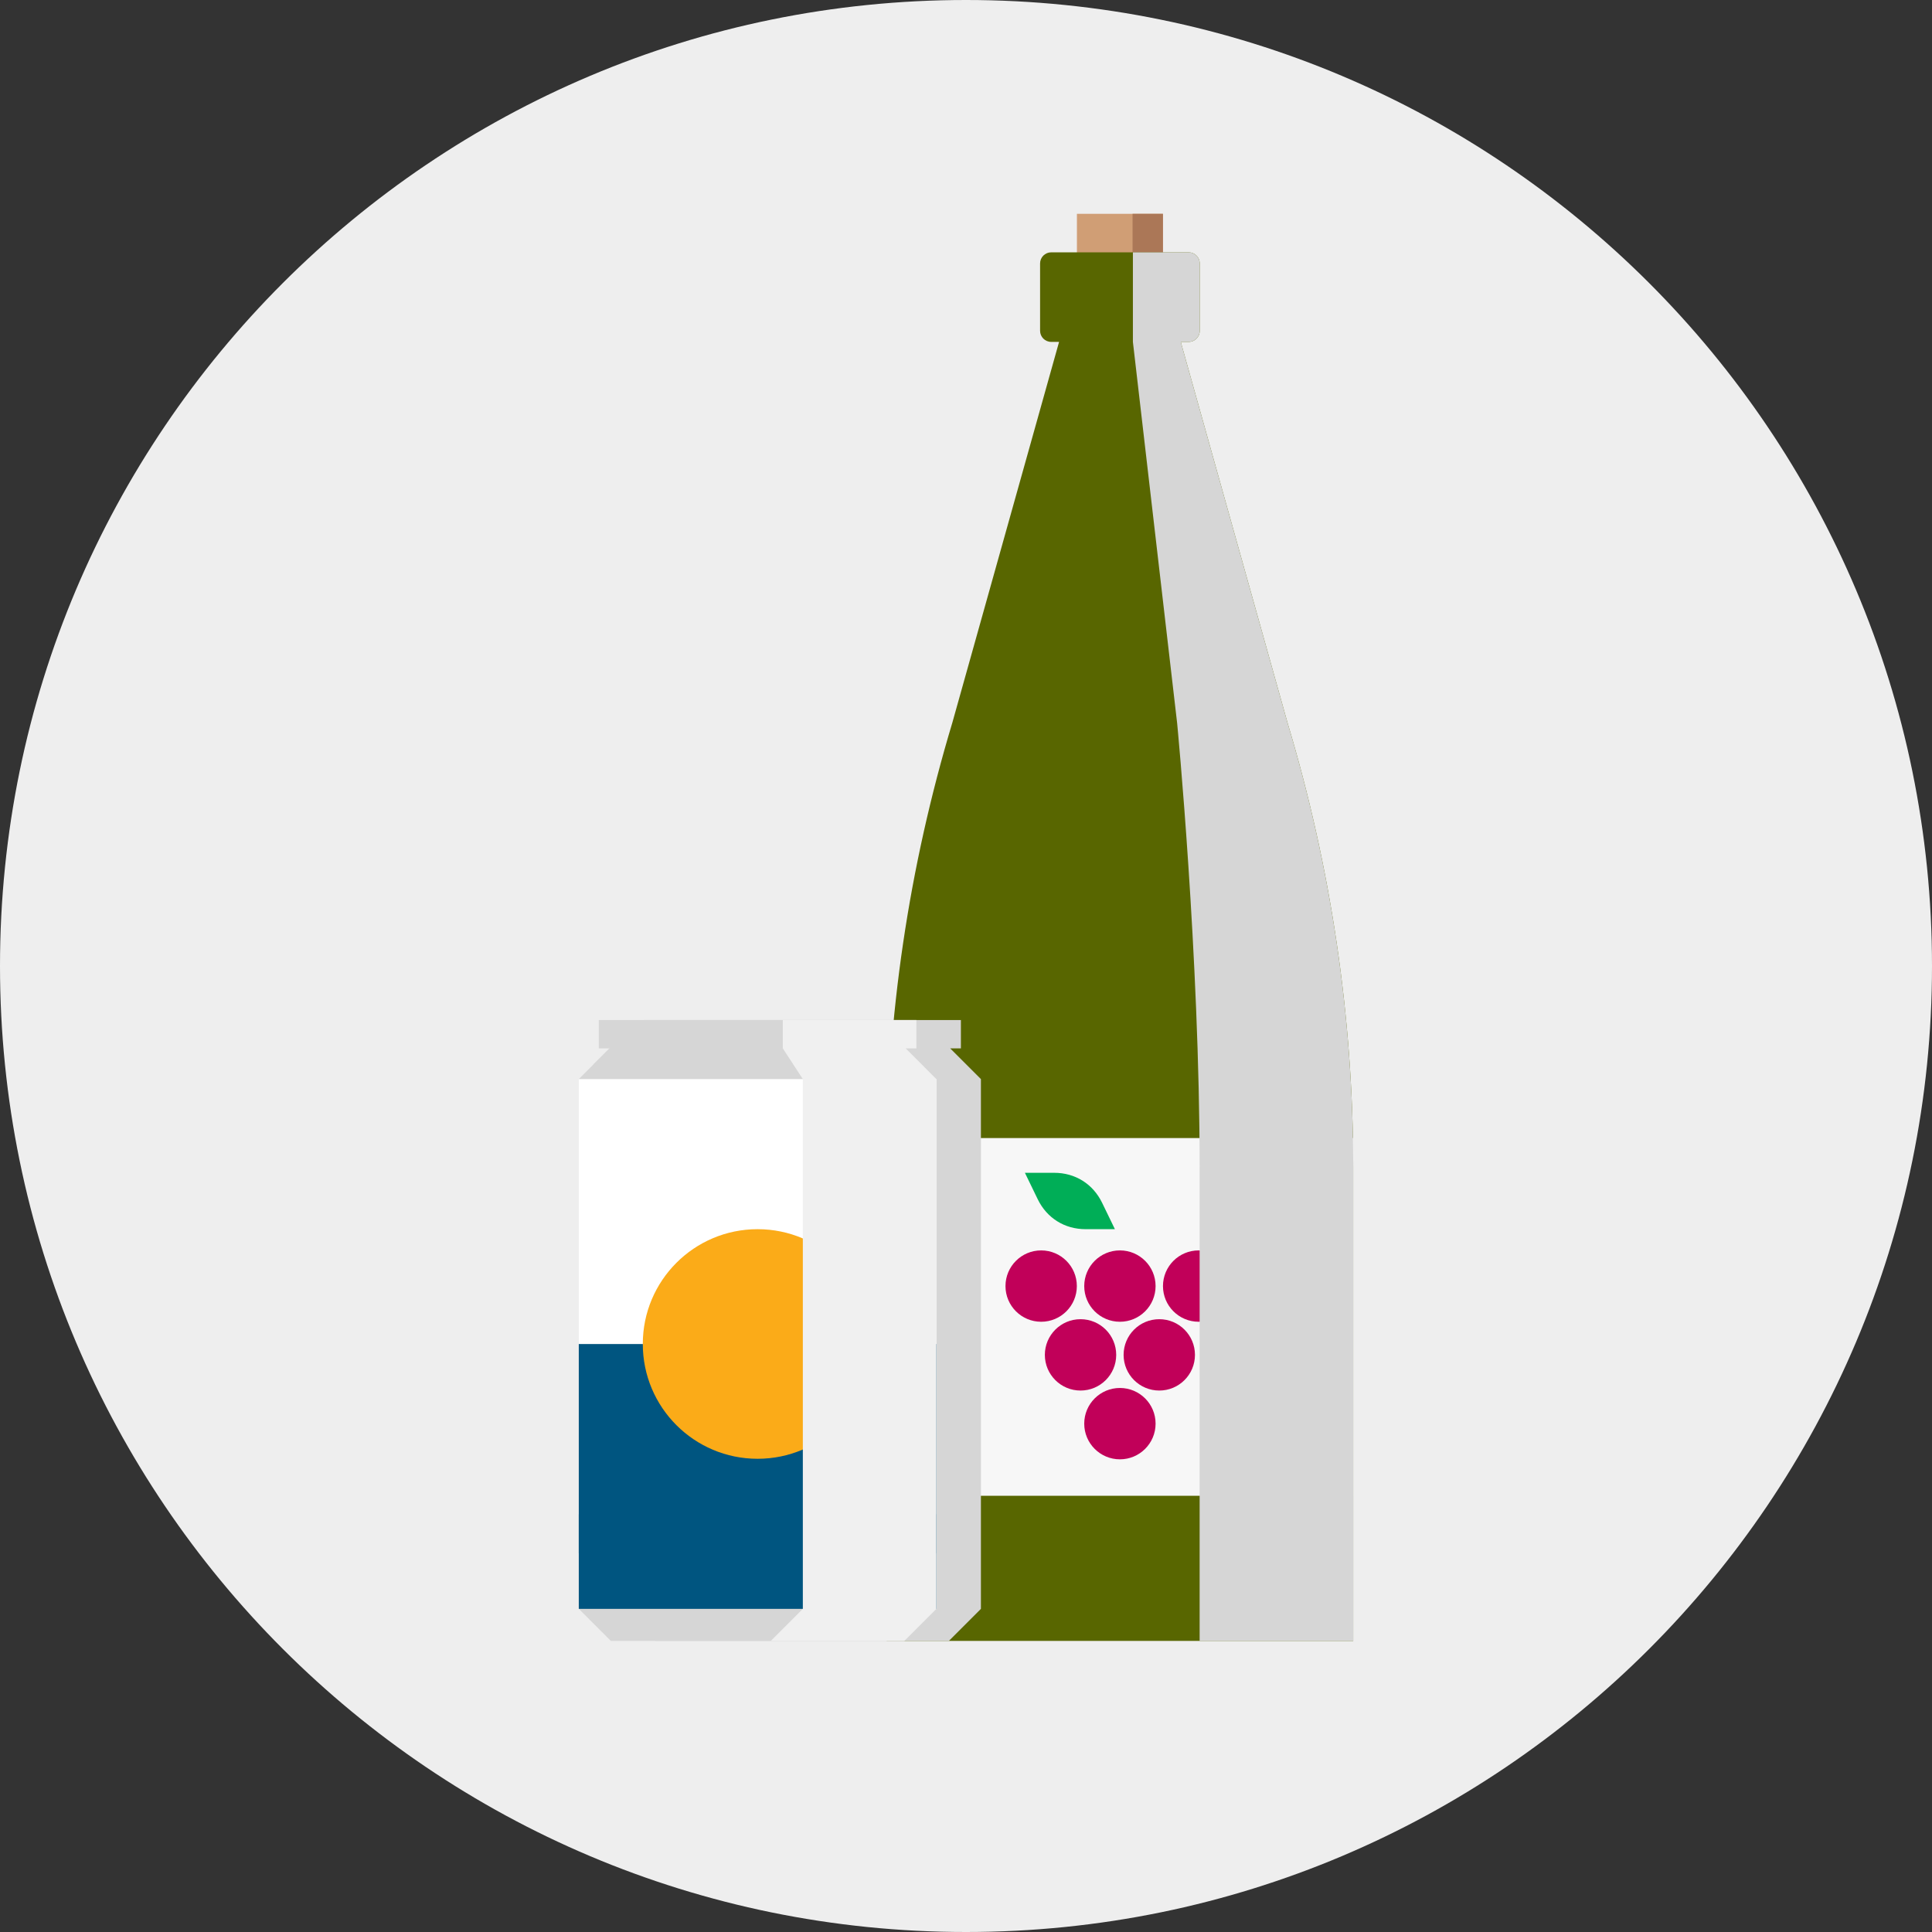
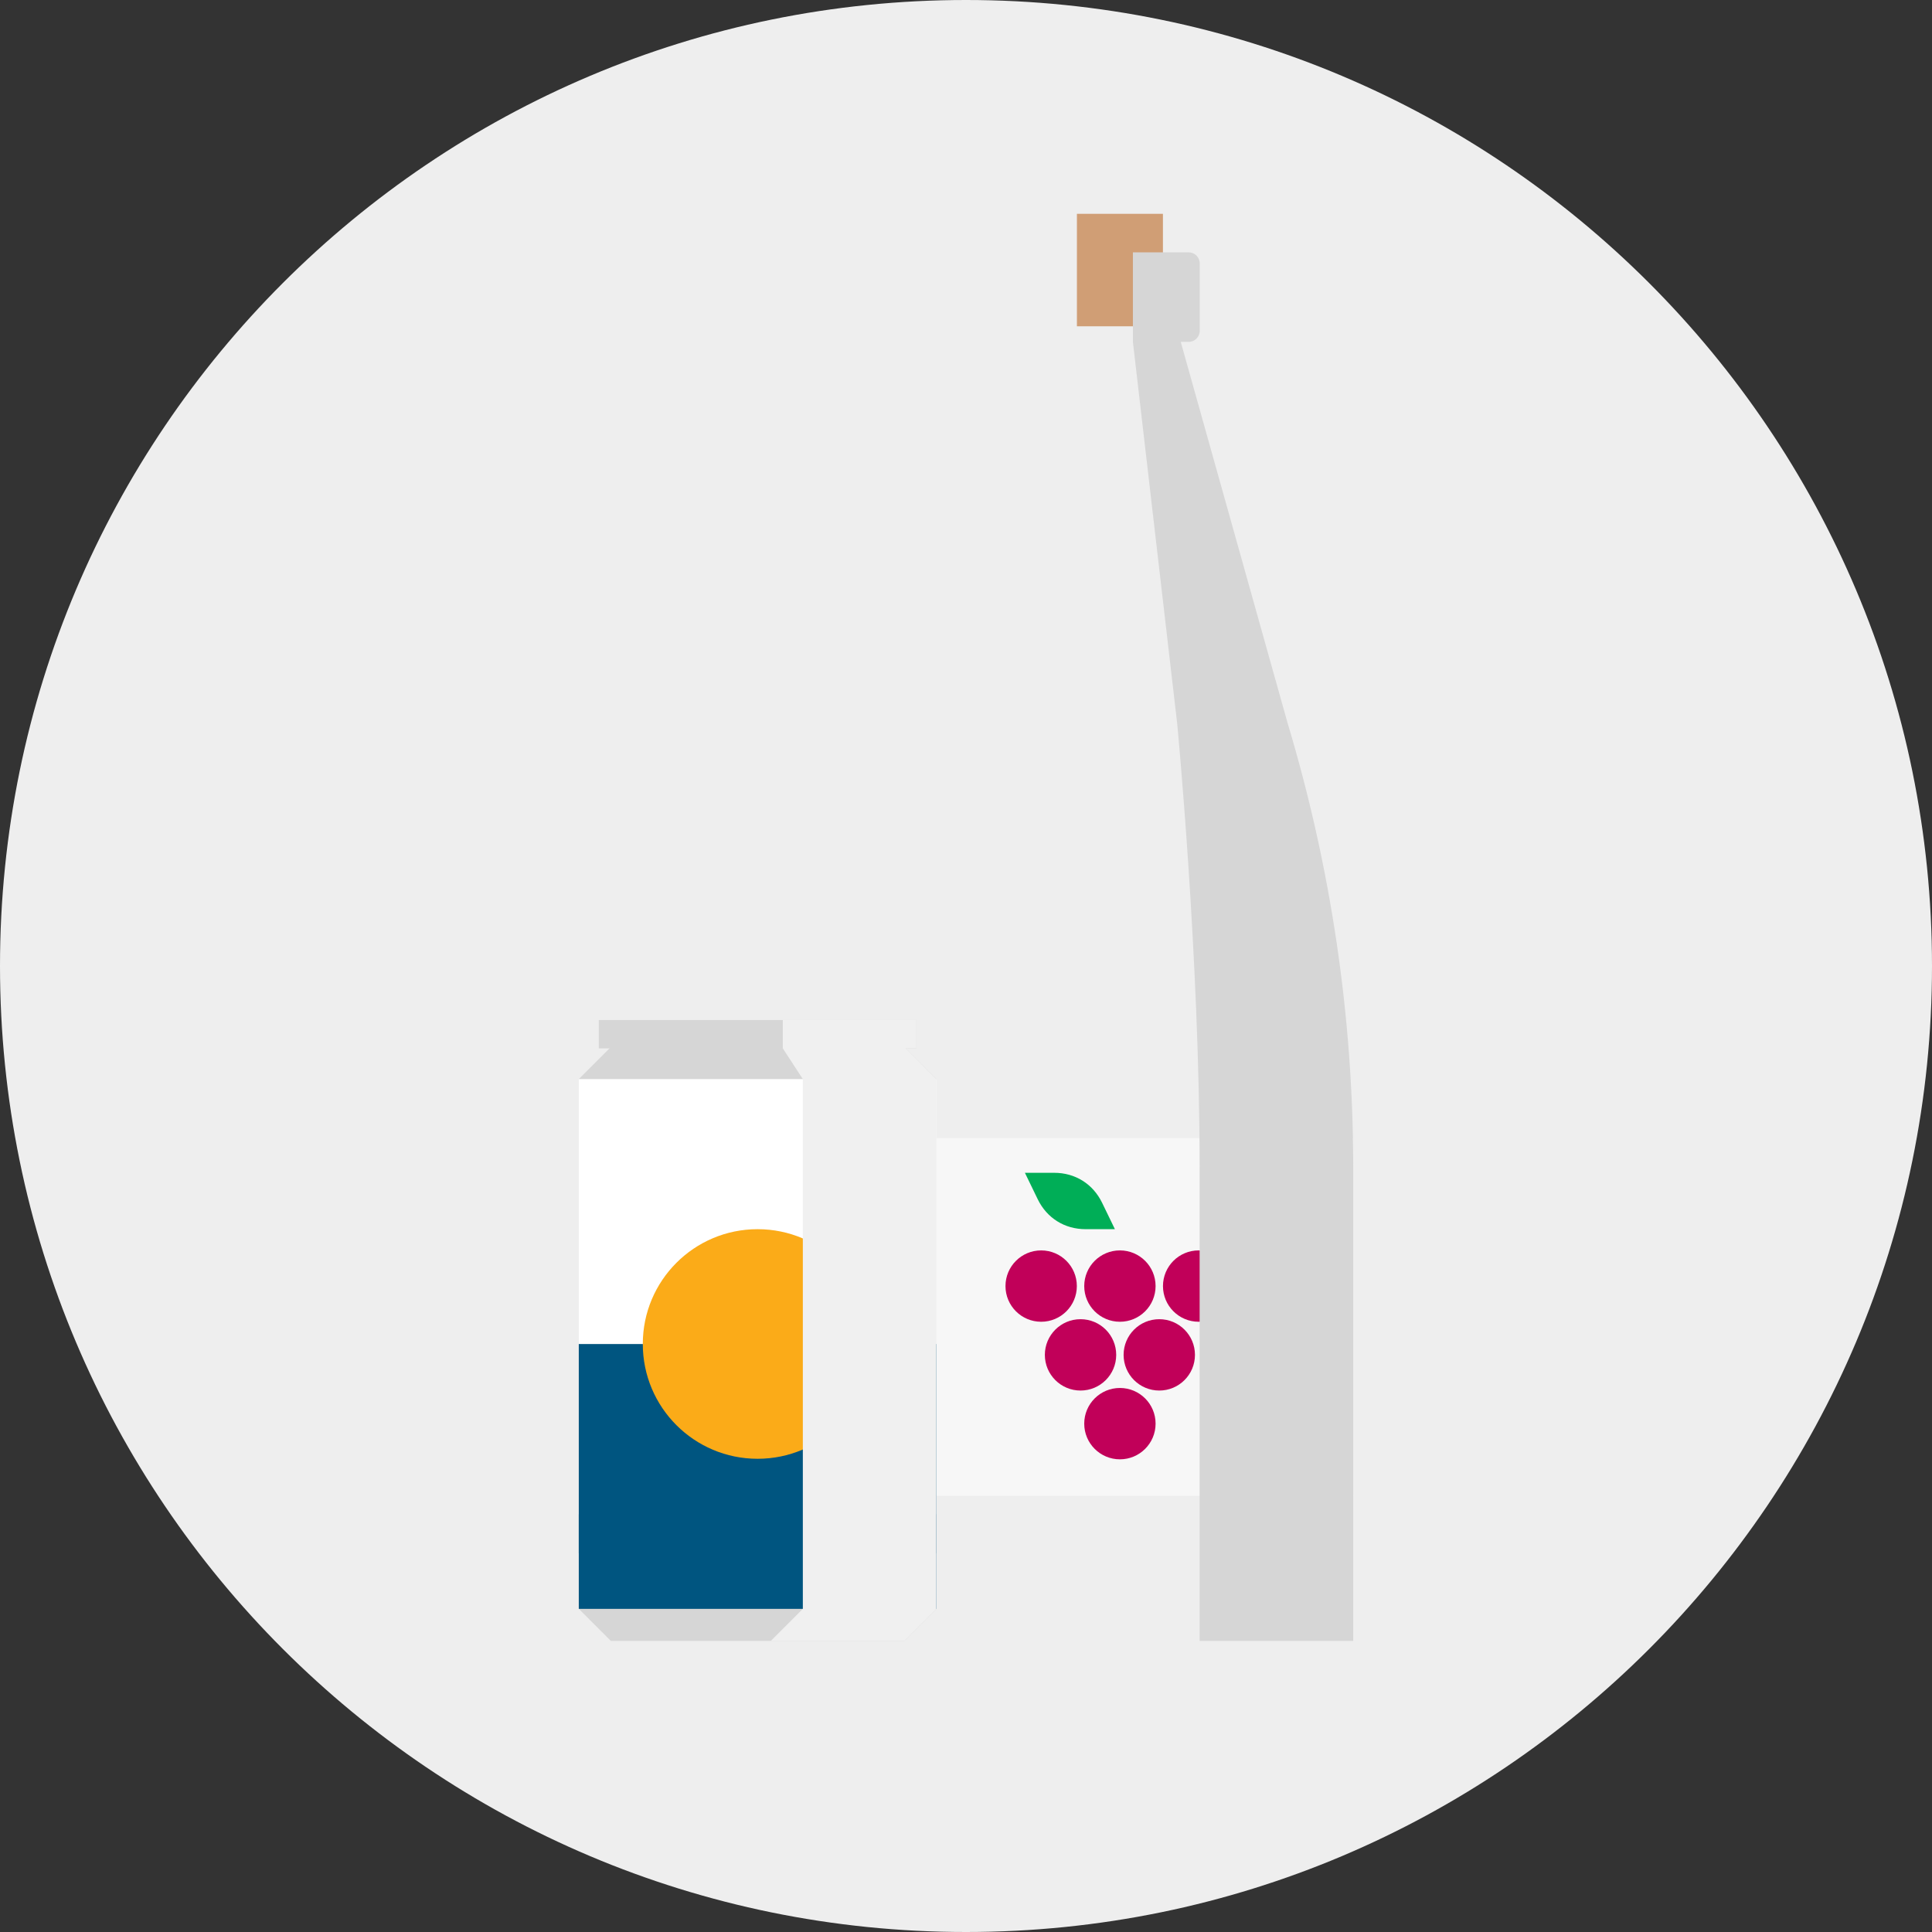
<svg xmlns="http://www.w3.org/2000/svg" width="315" height="315" viewBox="0 0 315 315" fill="none">
  <rect x="0" y="0" width="315" height="315" fill="#333333" stroke="none" />
  <path d="M157.5 315C244.485 315 315 244.485 315 157.5C315 70.515 244.485 0 157.5 0C70.515 0 0 70.515 0 157.5C0 244.485 70.515 315 157.5 315Z" fill="#EEEEEE" />
  <path d="M189.608 34.861H175.584V53.2H189.608V34.861Z" fill="#D09E75" />
-   <path d="M189.609 34.861H184.657V53.2H189.609V34.861Z" fill="#AB7757" />
-   <path d="M209.912 117.817L192.514 55.743H193.795C194.796 55.743 195.609 54.93 195.609 53.928V42.956C195.609 41.954 194.796 41.141 193.795 41.141H171.394C170.392 41.141 169.579 41.954 169.579 42.956V53.928C169.579 54.93 170.392 55.743 171.394 55.743H172.675L155.276 117.817C148.159 141.473 144.554 165.871 144.554 190.376V267.54H220.633V190.374C220.635 165.869 217.029 141.471 209.912 117.817Z" fill="#586600" />
  <path d="M220.635 185.552H144.193V243.877H220.635V185.552Z" fill="#F7F7F7" />
  <path d="M176.174 226.72C179.387 226.72 181.991 224.115 181.991 220.903C181.991 217.69 179.387 215.086 176.174 215.086C172.962 215.086 170.357 217.69 170.357 220.903C170.357 224.115 172.962 226.72 176.174 226.72Z" fill="#C10059" />
  <path d="M189.013 226.72C192.225 226.72 194.83 224.115 194.83 220.903C194.83 217.69 192.225 215.086 189.013 215.086C185.8 215.086 183.196 217.69 183.196 220.903C183.196 224.115 185.8 226.72 189.013 226.72Z" fill="#C10059" />
  <path d="M182.594 215.504C185.806 215.504 188.411 212.899 188.411 209.687C188.411 206.474 185.806 203.87 182.594 203.87C179.381 203.87 176.777 206.474 176.777 209.687C176.777 212.899 179.381 215.504 182.594 215.504Z" fill="#C10059" />
  <path d="M195.432 215.504C198.644 215.504 201.249 212.899 201.249 209.687C201.249 206.474 198.644 203.87 195.432 203.87C192.219 203.87 189.615 206.474 189.615 209.687C189.615 212.899 192.219 215.504 195.432 215.504Z" fill="#C10059" />
  <path d="M169.755 215.504C172.968 215.504 175.572 212.899 175.572 209.687C175.572 206.474 172.968 203.87 169.755 203.87C166.543 203.87 163.938 206.474 163.938 209.687C163.938 212.899 166.543 215.504 169.755 215.504Z" fill="#C10059" />
  <path d="M182.594 237.933C185.806 237.933 188.411 235.329 188.411 232.116C188.411 228.904 185.806 226.299 182.594 226.299C179.381 226.299 176.777 228.904 176.777 232.116C176.777 235.329 179.381 237.933 182.594 237.933Z" fill="#C10059" />
  <path fill-rule="evenodd" clip-rule="evenodd" d="M179.695 196.113L181.776 200.407L177.003 200.409C173.576 200.412 170.68 198.597 169.187 195.514L167.106 191.22L171.879 191.218C175.306 191.216 178.202 193.03 179.695 196.113Z" fill="#00AE57" />
  <g style="mix-blend-mode:multiply">
-     <path d="M154.922 170.932H156.669V166.312H104.888V170.932H106.635C104.728 172.838 103.592 173.974 101.624 175.942V262.315L106.851 267.542H154.706C156.747 265.501 157.892 264.356 159.933 262.315V175.942L154.922 170.932Z" fill="#D6D6D6" />
-   </g>
+     </g>
  <path d="M94.367 175.94V262.313C96.408 264.354 97.552 265.499 99.593 267.54H147.448C149.489 265.499 150.634 264.354 152.675 262.313V175.94C150.634 173.899 149.489 172.754 147.448 170.713H99.593C97.552 172.756 96.408 173.901 94.367 175.94Z" fill="#D6D6D6" />
-   <path d="M147.448 170.716H99.594L96.731 173.576H150.309L147.448 170.716Z" fill="#D6D6D6" />
  <path d="M149.41 166.312H97.63V170.932H149.41V166.312Z" fill="#D6D6D6" />
  <path d="M152.673 219.127H94.367V262.313H152.673V219.127Z" fill="#005580" />
  <path d="M152.673 175.94H94.367V219.127H152.673V175.94Z" fill="white" />
  <path d="M152.673 246.881H94.367V253.244H152.673V246.881Z" fill="#005580" />
  <path d="M123.521 237.845C133.858 237.845 142.238 229.465 142.238 219.127C142.238 208.79 133.858 200.41 123.521 200.41C113.184 200.41 104.804 208.79 104.804 219.127C104.804 229.465 113.184 237.845 123.521 237.845Z" fill="#FBAB18" />
  <g style="mix-blend-mode:multiply">
    <path d="M209.912 117.817L192.514 55.743H193.795C194.796 55.743 195.609 54.93 195.609 53.928V42.956C195.609 41.954 194.796 41.141 193.795 41.141H184.712V55.743L191.928 117.934C191.928 117.934 195.592 155.858 195.592 190.374V267.54H220.633V190.374C220.635 165.869 217.029 141.471 209.912 117.817Z" fill="#D6D6D6" />
  </g>
  <g style="mix-blend-mode:multiply">
    <path d="M147.664 170.932H149.412V166.312H127.635V170.932L130.898 175.942V262.315C128.857 264.356 127.712 265.501 125.671 267.542H147.446C149.487 265.501 150.632 264.356 152.673 262.315V175.942L147.664 170.932Z" fill="#F0F0F0" />
  </g>
</svg>